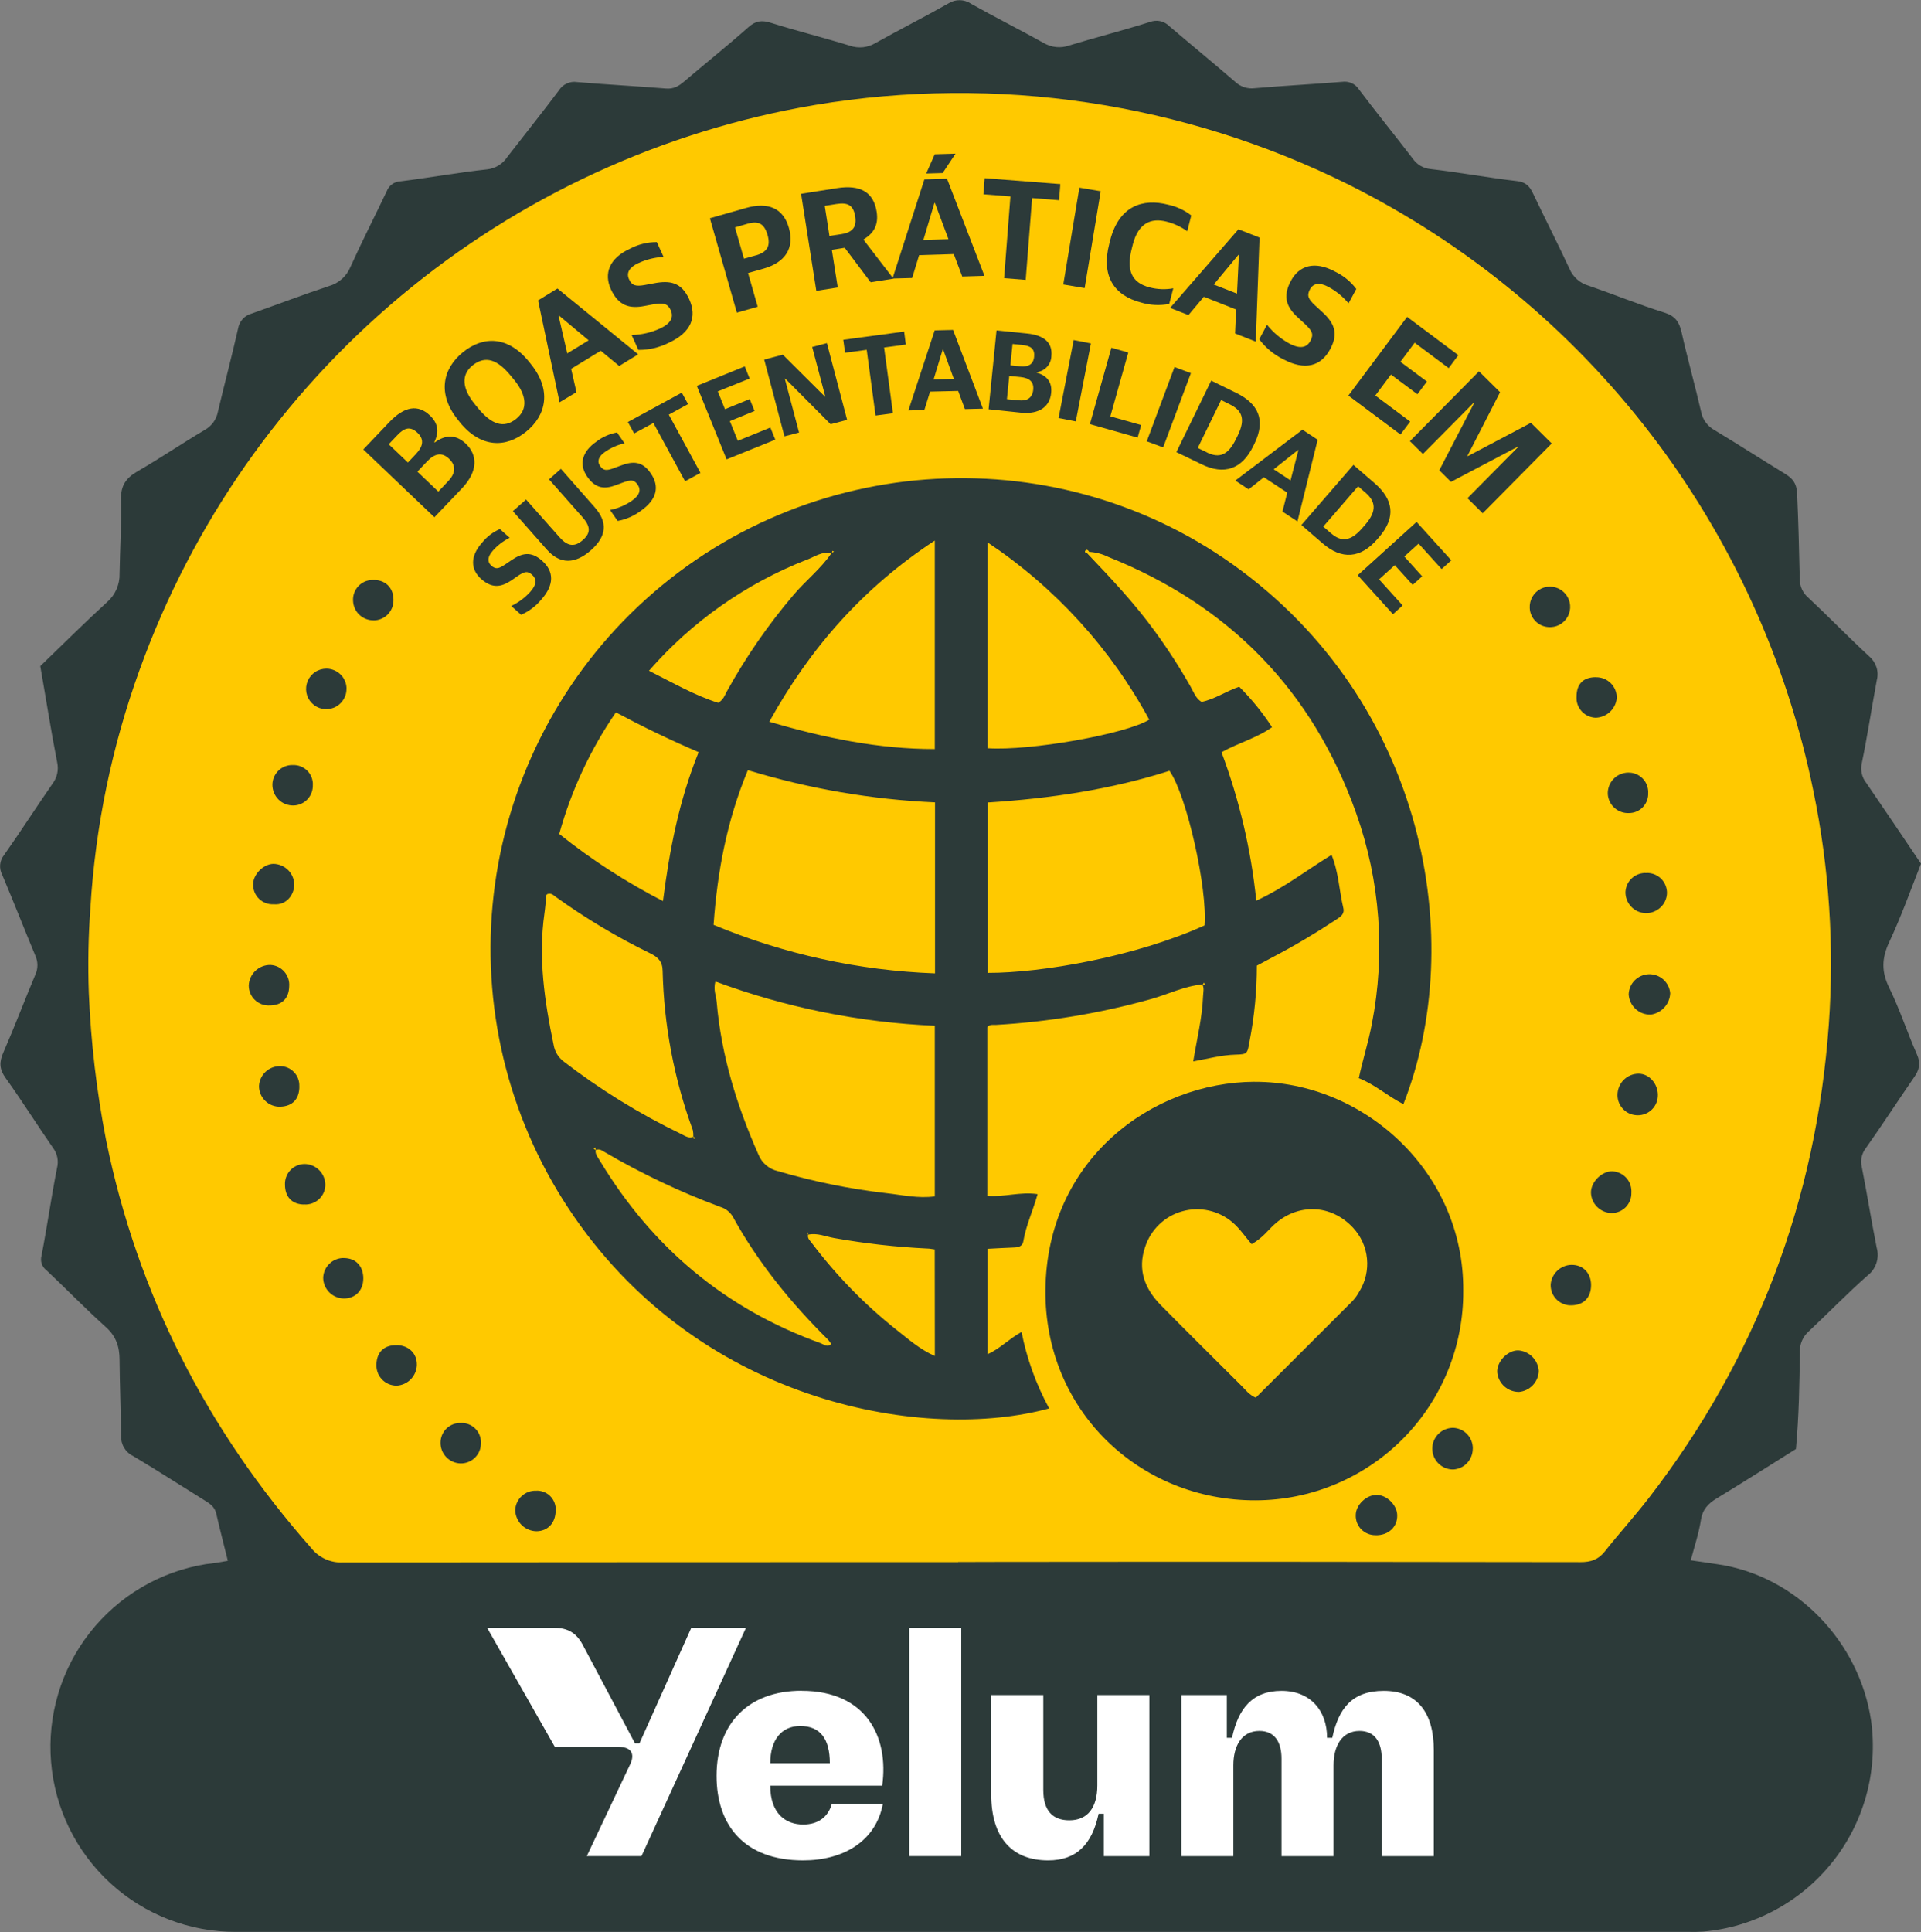
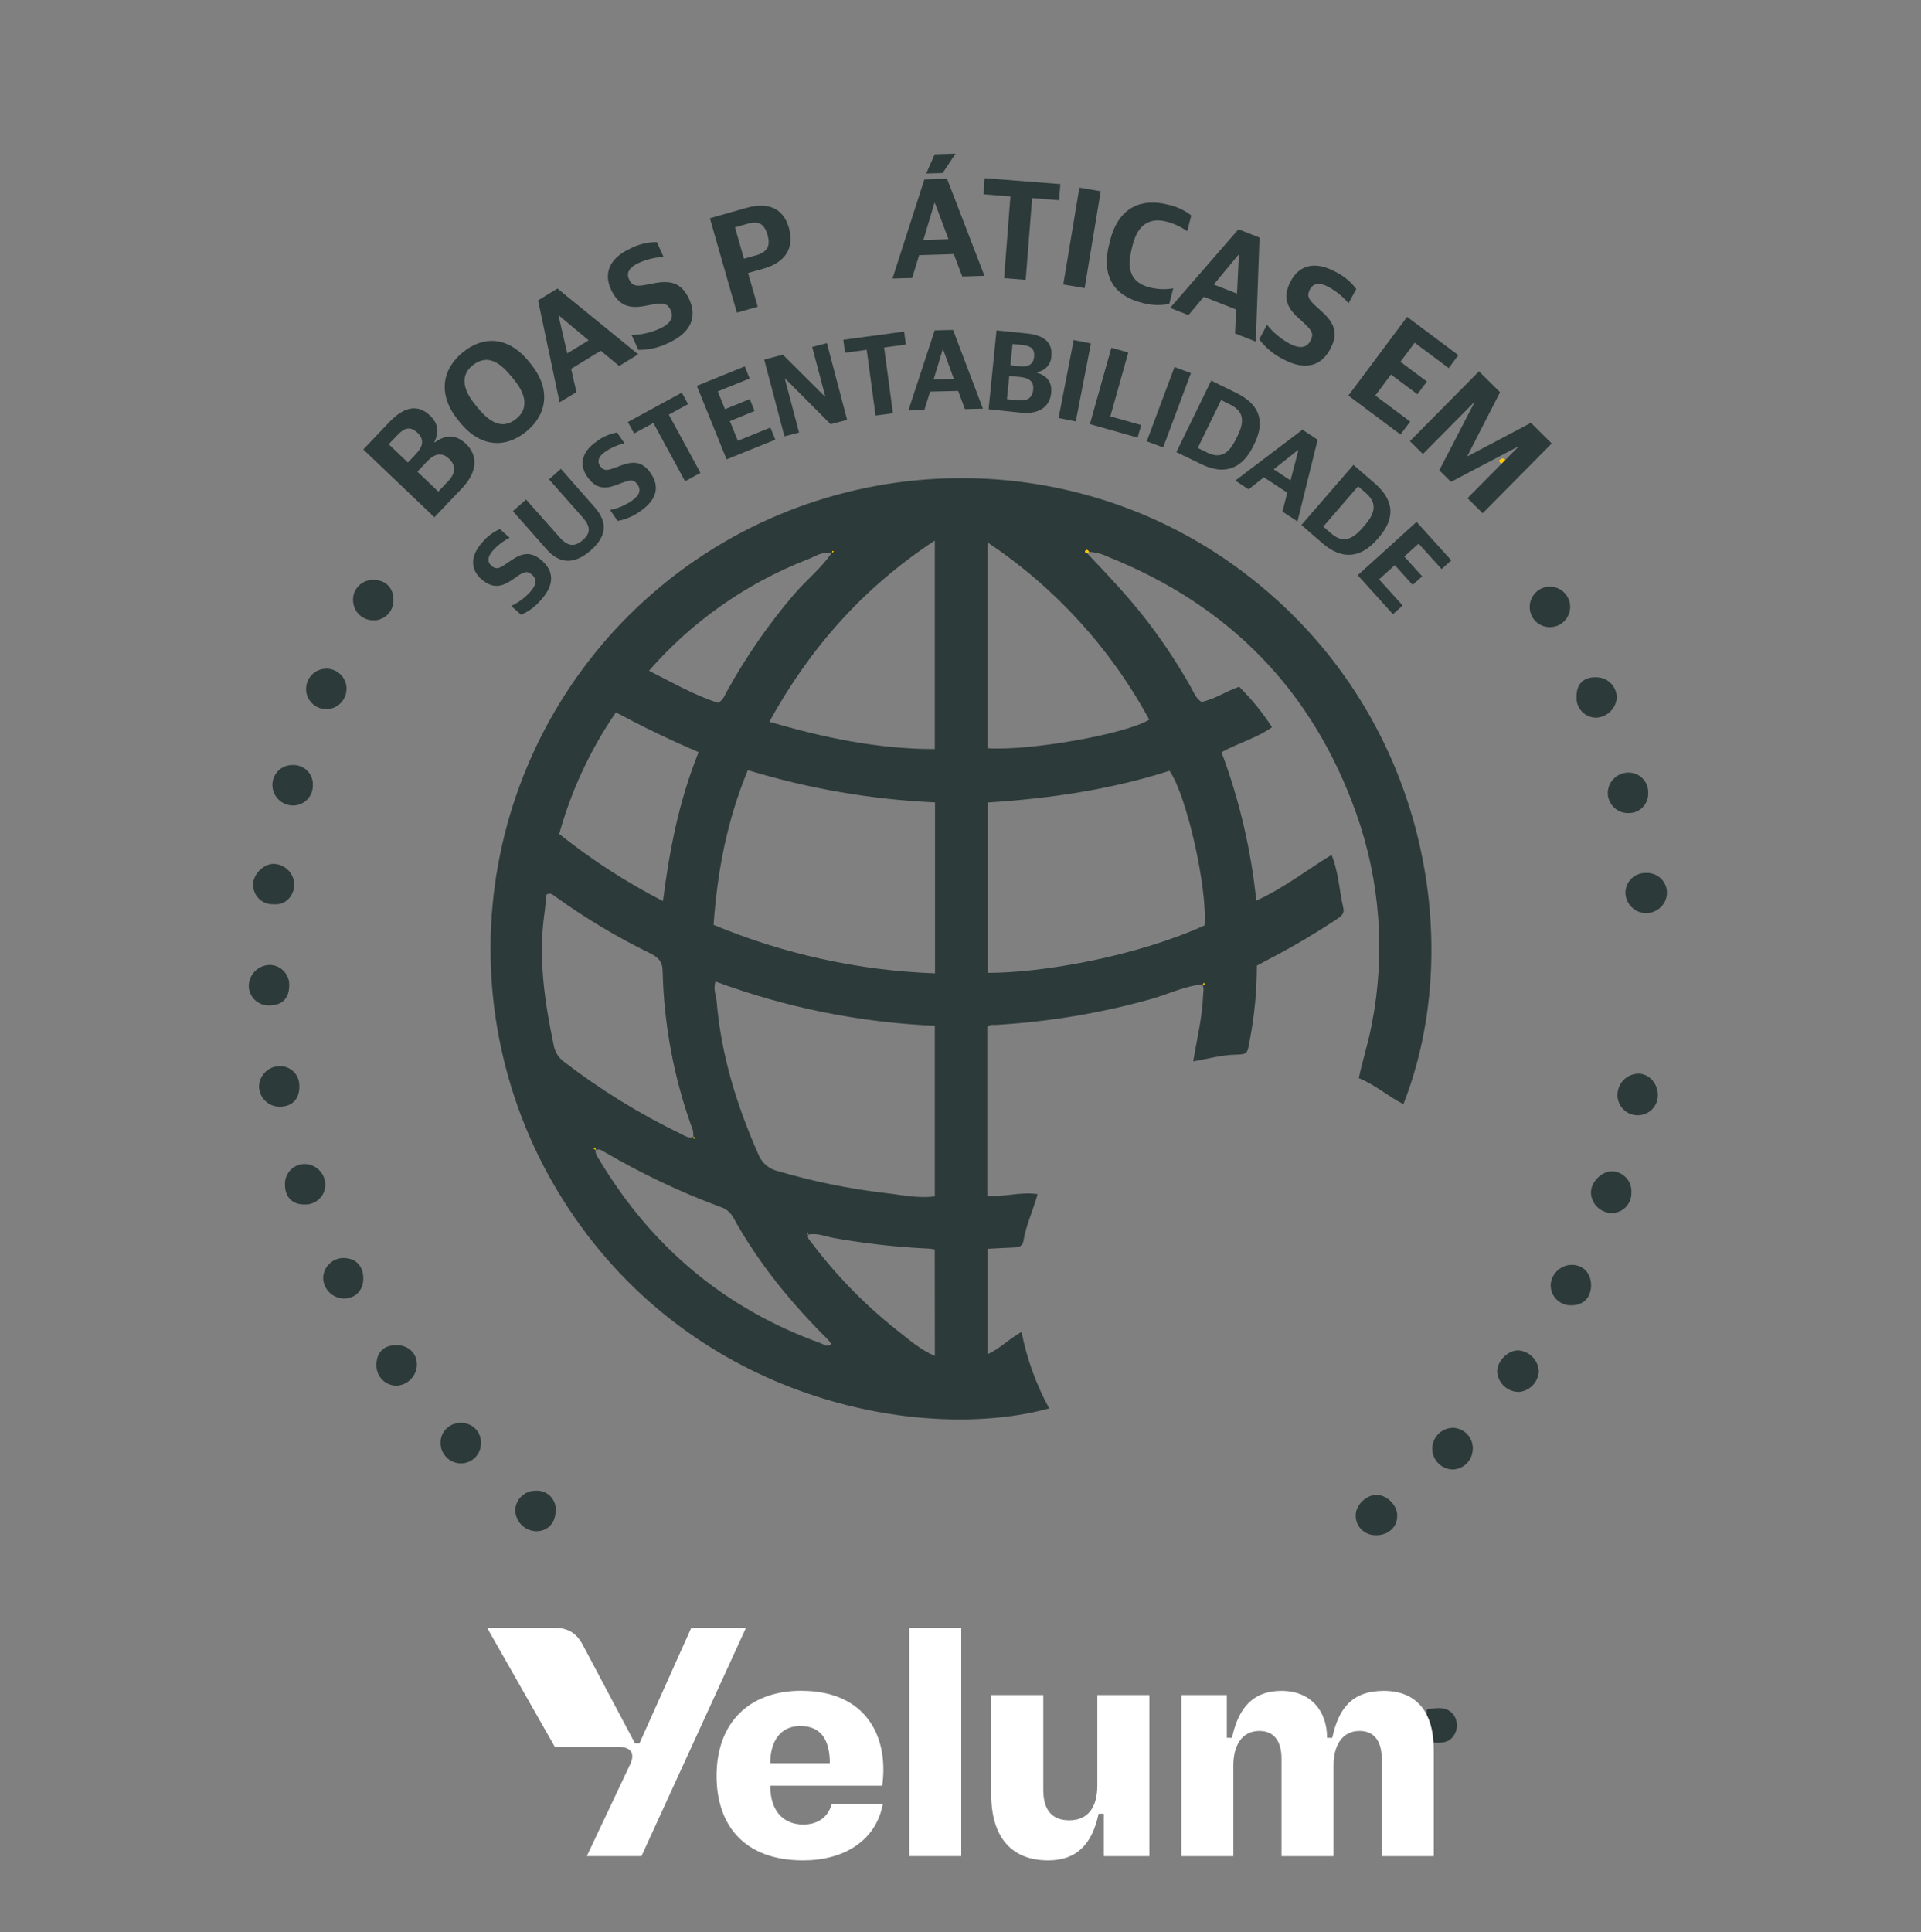
<svg xmlns="http://www.w3.org/2000/svg" id="Layer_1" viewBox="0 0 347 349.01">
  <rect x="0" y="0" width="347" height="349.01" fill="#808080" stroke="none" />
  <defs>
    <clipPath id="clippath">
      <rect x="0" y=".01" width="347" height="349" fill="none" />
    </clipPath>
    <clipPath id="clippath-1">
      <rect x="88" y="294.01" width="171" height="42" fill="none" />
    </clipPath>
  </defs>
  <g clip-path="url(#clippath)">
    <g>
-       <path d="M41.17,281.94c-.72-2.93-1.46-5.75-2.11-8.59-.26-1.11-1-1.68-1.87-2.22-4.39-2.72-8.73-5.53-13.17-8.17-.68-.33-1.24-.86-1.62-1.51-.38-.65-.56-1.4-.52-2.15-.04-4.56-.25-9.14-.28-13.69,0-2.35-.61-4.23-2.44-5.89-3.7-3.32-7.16-6.9-10.78-10.31-.39-.29-.69-.7-.84-1.16s-.17-.96-.04-1.43c1.02-5.27,1.76-10.59,2.8-15.84.16-.62.18-1.28.06-1.91-.12-.63-.39-1.23-.78-1.75-2.89-4.16-5.58-8.46-8.53-12.57-1.18-1.63-1.22-2.92-.43-4.69,2.02-4.63,3.81-9.37,5.76-14.01.25-.54.38-1.13.38-1.73s-.13-1.18-.38-1.73c-2.03-4.88-3.94-9.75-5.98-14.59-.3-.57-.43-1.21-.37-1.84.06-.64.31-1.24.71-1.74,2.98-4.22,5.78-8.58,8.72-12.83.42-.55.72-1.18.87-1.85.15-.67.15-1.37,0-2.05-1.13-5.75-2.03-11.58-3.05-17.38,4.05-3.91,8-7.84,12.11-11.61.72-.63,1.29-1.42,1.67-2.3.38-.88.57-1.83.54-2.79.07-4.47.37-8.93.26-13.41-.06-2.49.9-3.86,2.95-5.05,4.12-2.38,8.07-5.06,12.18-7.5.61-.34,1.14-.81,1.55-1.37.41-.57.69-1.22.82-1.9,1.18-5.02,2.52-10.01,3.65-15.04.11-.64.39-1.23.82-1.71.43-.48.99-.82,1.61-.99,4.67-1.65,9.29-3.42,14.01-4.98.86-.25,1.65-.68,2.32-1.28.67-.59,1.19-1.33,1.53-2.16,2.08-4.61,4.4-9.14,6.56-13.68.19-.51.53-.95.97-1.27.44-.32.96-.5,1.51-.52,5.23-.65,10.41-1.6,15.65-2.16.74-.08,1.45-.32,2.08-.71.63-.39,1.17-.91,1.57-1.53,3.11-4.02,6.28-7.97,9.32-12.03.34-.54.83-.97,1.42-1.24.58-.27,1.23-.36,1.87-.26,5.35.46,10.71.73,16.06,1.17,1.38.11,2.3-.44,3.26-1.26,3.86-3.29,7.83-6.46,11.61-9.81,1.33-1.19,2.44-1.32,4.08-.8,4.73,1.49,9.55,2.68,14.28,4.14.76.26,1.56.35,2.36.27.8-.09,1.56-.35,2.25-.76,4.34-2.43,8.78-4.67,13.09-7.11.63-.41,1.36-.63,2.11-.62.75,0,1.48.24,2.1.66,4.33,2.44,8.76,4.65,13.09,7.07.69.4,1.46.65,2.25.73.79.08,1.6-.02,2.35-.29,4.84-1.47,9.74-2.71,14.56-4.24.6-.23,1.26-.29,1.89-.15.63.14,1.2.46,1.65.92,3.94,3.36,7.95,6.64,11.86,10.02.47.45,1.04.78,1.65.99.62.2,1.27.27,1.92.18,5.24-.45,10.51-.73,15.76-1.15.59-.09,1.18,0,1.72.23.54.24,1,.63,1.32,1.13,3.17,4.21,6.51,8.31,9.71,12.49.36.53.84.98,1.39,1.31.56.33,1.18.53,1.82.59,5.23.61,10.41,1.57,15.65,2.18,1.58.19,2.25.92,2.86,2.19,2.17,4.57,4.49,9.07,6.61,13.66.31.73.79,1.39,1.38,1.91.6.53,1.3.91,2.07,1.13,4.59,1.58,9.09,3.42,13.71,4.87,1.93.61,2.67,1.69,3.08,3.54,1.09,4.84,2.44,9.62,3.55,14.44.14.69.43,1.34.86,1.9.42.56.96,1.03,1.58,1.36,4.26,2.57,8.42,5.25,12.66,7.84,1.36.83,2.12,1.67,2.22,3.53.24,5.17.36,10.36.48,15.5,0,.65.13,1.29.4,1.87.27.59.67,1.1,1.17,1.52,3.7,3.47,7.24,7.12,10.96,10.57.61.51,1.07,1.19,1.32,1.95.25.76.27,1.58.07,2.35-.93,4.98-1.68,9.99-2.7,14.94-.15.63-.16,1.29-.02,1.92.14.63.42,1.23.83,1.73,3.27,4.76,6.49,9.57,9.87,14.56-1.83,4.66-3.56,9.52-5.74,14.17-1.36,2.91-1.43,5.34,0,8.24,1.91,3.9,3.25,8.07,5.01,12.05.71,1.61.43,2.77-.52,4.13-2.95,4.27-5.74,8.59-8.72,12.8-.37.47-.62,1.02-.75,1.6-.13.58-.12,1.19.02,1.76.96,4.88,1.73,9.75,2.7,14.62.26.91.24,1.88-.06,2.78-.3.9-.86,1.69-1.62,2.26-3.65,3.22-7.04,6.73-10.59,10.06-.53.46-.94,1.03-1.22,1.67-.28.64-.41,1.34-.39,2.03-.07,5.77-.16,11.58-.71,17.55-4.68,2.93-9.45,5.97-14.28,8.9-1.57.95-2.59,2.01-2.89,3.95-.37,2.38-1.15,4.7-1.83,7.25l4.81.71c14.25,2.06,25.68,13.98,27.78,28.34.61,4.51.31,9.09-.9,13.47-1.21,4.38-3.29,8.48-6.13,12.03-2.83,3.55-6.36,6.5-10.37,8.65-4,2.15-8.4,3.47-12.93,3.86-.91.06-1.82.08-2.73.05H42.68c-8.41.04-16.53-3.09-22.73-8.78-6.2-5.69-10.03-13.5-10.72-21.89-.69-8.39,1.8-16.73,6.99-23.36,5.19-6.63,12.68-11.05,20.98-12.39,1.26-.12,2.54-.35,3.97-.6Z" fill="#2c3a39" />
-       <path d="M173.08,282.14c-37.05,0-74.1.02-111.15.05-1.09.06-2.17-.15-3.16-.6-.99-.45-1.86-1.12-2.54-1.98-18.82-21.33-31.38-45.8-37.07-73.73-1.7-8.75-2.74-17.61-3.11-26.51-.19-5.15-.09-10.32.29-15.46.89-14.66,3.88-29.12,8.88-42.93,9.48-26.31,25.77-49.62,47.22-67.55,21.45-17.93,47.28-29.83,74.83-34.48,32.8-5.47,66.49-.44,96.27,14.36,21.42,10.69,40.12,26.12,54.69,45.13,14.56,19.01,24.6,41.08,29.36,64.56,2.84,13.82,3.77,27.97,2.76,42.04-2.27,31.69-13.04,60.33-32.53,85.54-2.54,3.29-5.35,6.37-7.92,9.62-1.18,1.49-2.53,1.95-4.44,1.94-34.92-.06-69.84-.08-104.75-.04l-7.62.02Z" fill="#ffc900" />
      <path d="M62.59,124.47c0,.72-.23,1.43-.64,2.02-.41.6-.98,1.06-1.65,1.33-.67.27-1.41.33-2.11.19-.71-.15-1.35-.5-1.86-1.02-.51-.52-.85-1.17-.98-1.88-.13-.71-.05-1.44.23-2.11.28-.67.76-1.23,1.36-1.63.6-.4,1.31-.6,2.04-.6.48,0,.95.1,1.4.29.44.19.84.46,1.18.8.34.34.6.75.78,1.19s.27.92.26,1.4Z" fill="#2c3a39" />
      <path d="M266.04,261.62c0,.97-.35,1.9-1.01,2.61-.66.71-1.57,1.13-2.53,1.18-.49,0-.98-.09-1.44-.28s-.87-.46-1.22-.81c-.35-.35-.63-.76-.82-1.21-.19-.45-.29-.94-.3-1.44,0-.49.09-.98.28-1.44s.46-.87.81-1.23c.35-.35.76-.63,1.21-.82.46-.19.94-.29,1.44-.3.97.03,1.88.44,2.55,1.13.67.7,1.04,1.63,1.04,2.6Z" fill="#2c3a39" />
      <path d="M292.18,197.8c0-.51.09-1.01.28-1.48.19-.47.47-.9.82-1.26.36-.36.78-.65,1.24-.84.47-.2.97-.3,1.47-.3,1.89,0,3.48,1.78,3.48,3.85,0,.48-.08.95-.26,1.4-.18.44-.44.85-.78,1.19-.34.34-.74.61-1.18.79-.44.18-.92.28-1.39.28-.48,0-.96-.09-1.4-.26-.45-.18-.85-.45-1.19-.78-.34-.34-.62-.74-.8-1.18-.19-.44-.29-.92-.29-1.4Z" fill="#2c3a39" />
      <path d="M294.69,215.44c.01.48-.07.95-.25,1.4-.18.44-.44.85-.77,1.19-.34.34-.73.61-1.18.79-.44.18-.91.28-1.39.27-.97-.02-1.89-.41-2.58-1.09-.69-.68-1.1-1.6-1.13-2.57-.04-1.94,1.96-3.94,3.89-3.88.48.03.95.15,1.38.36.43.21.82.5,1.14.86.32.36.56.78.71,1.24.15.46.21.94.18,1.42Z" fill="#2c3a39" />
      <path d="M274.34,251.4c-.96,0-1.89-.36-2.61-1.01-.72-.65-1.17-1.54-1.27-2.49-.15-1.9,1.83-4.02,3.78-4,.97.06,1.88.48,2.56,1.16s1.1,1.6,1.16,2.56c-.03.96-.42,1.88-1.09,2.58-.67.7-1.57,1.13-2.53,1.21Z" fill="#2c3a39" />
      <path d="M67.52,112.04c-.96.02-1.9-.34-2.6-1-.7-.66-1.11-1.58-1.14-2.54-.03-.48.04-.95.2-1.4.16-.45.41-.86.73-1.21.32-.35.71-.63,1.15-.83.44-.2.91-.3,1.38-.31,2.3-.12,3.86,1.35,3.84,3.62,0,.48-.08.95-.25,1.4-.18.44-.44.85-.77,1.19-.33.34-.73.62-1.17.8-.44.19-.91.29-1.39.29Z" fill="#2c3a39" />
-       <path d="M301.7,179.36c-.03.96-.4,1.88-1.05,2.59-.64.71-1.52,1.17-2.47,1.3-1.01.03-2-.34-2.74-1.03-.74-.69-1.19-1.64-1.24-2.65.04-.95.43-1.86,1.11-2.53.68-.67,1.59-1.06,2.54-1.09.96-.02,1.88.31,2.6.95.71.63,1.16,1.52,1.25,2.47Z" fill="#2c3a39" />
      <path d="M48.6,181.6c-.48,0-.95-.07-1.39-.25-.44-.18-.85-.44-1.19-.77-.34-.33-.61-.73-.8-1.17-.18-.44-.28-.91-.28-1.39.03-1.02.46-1.98,1.2-2.68.74-.7,1.72-1.08,2.74-1.06.48.03.94.15,1.37.36.43.21.81.51,1.12.87.31.36.55.78.7,1.23.15.45.21.93.17,1.41-.05,2.22-1.37,3.48-3.64,3.44Z" fill="#2c3a39" />
      <path d="M280.11,113.26c-.48.02-.95-.05-1.4-.21-.45-.16-.86-.41-1.21-.73-.35-.32-.64-.71-.84-1.14s-.32-.9-.33-1.38c-.04-.73.14-1.44.51-2.07.37-.62.92-1.12,1.57-1.43.66-.31,1.39-.42,2.11-.31.72.11,1.39.43,1.92.92.54.49.91,1.13,1.09,1.83.17.71.13,1.44-.12,2.13-.25.68-.7,1.27-1.28,1.7-.59.43-1.29.67-2.01.69Z" fill="#2c3a39" />
      <path d="M288.27,122.32c.5-.01,1,.08,1.46.26.46.19.88.46,1.24.82.35.35.63.77.82,1.24.18.46.28.96.26,1.46-.1.95-.54,1.84-1.25,2.49-.71.65-1.62,1.02-2.58,1.04-.47-.02-.94-.13-1.37-.33-.43-.2-.82-.48-1.14-.83-.32-.35-.57-.76-.73-1.21-.16-.45-.23-.92-.2-1.4,0-2.33,1.21-3.55,3.49-3.55Z" fill="#2c3a39" />
      <path d="M49.4,163.32c-.48.02-.96-.05-1.4-.22-.45-.17-.86-.43-1.2-.76-.35-.33-.62-.73-.8-1.17-.19-.44-.28-.92-.27-1.4-.04-1.8,1.83-3.71,3.65-3.75,1.01.01,1.98.43,2.69,1.15.71.73,1.1,1.7,1.09,2.72-.06,1.55-1.24,3.65-3.75,3.43Z" fill="#2c3a39" />
      <path d="M297.46,157.66c.48,0,.95.08,1.4.26.44.18.85.44,1.19.78.34.34.61.74.79,1.18.18.44.28.91.28,1.39-.01.49-.12.98-.32,1.43-.2.45-.49.85-.85,1.19-.36.34-.78.6-1.24.78-.46.18-.95.26-1.44.25-.49-.01-.98-.12-1.43-.32-.45-.2-.85-.49-1.19-.85-.34-.36-.6-.78-.78-1.24-.18-.46-.26-.95-.25-1.44.03-.47.15-.94.35-1.37.21-.43.5-.81.86-1.13.36-.32.77-.56,1.22-.71.45-.15.93-.22,1.4-.18Z" fill="#2c3a39" />
      <path d="M71.71,242.95c2.16.06,3.65,1.54,3.59,3.6-.03.97-.43,1.88-1.1,2.57-.68.69-1.59,1.1-2.55,1.15-.5,0-1-.1-1.46-.3-.46-.2-.88-.49-1.22-.86-.34-.37-.61-.8-.77-1.28s-.23-.98-.2-1.48c.1-2.21,1.44-3.45,3.72-3.39Z" fill="#2c3a39" />
      <path d="M54.99,217.55c-2.22,0-3.51-1.35-3.51-3.61-.02-.48.06-.95.23-1.4.17-.45.42-.85.75-1.2.33-.35.72-.62,1.16-.81.44-.19.91-.29,1.38-.3.5,0,1,.11,1.46.3.46.2.88.48,1.23.84s.63.79.81,1.25c.19.47.28.97.27,1.47-.02.48-.13.95-.33,1.38-.2.43-.49.82-.84,1.14-.35.32-.77.57-1.22.73-.45.16-.93.23-1.4.2Z" fill="#2c3a39" />
      <path d="M297.72,143.13c.03.48-.03.95-.19,1.4-.16.45-.41.86-.73,1.21-.32.35-.72.63-1.15.82-.44.19-.91.29-1.38.29-.96.05-1.89-.28-2.61-.91-.72-.63-1.16-1.53-1.23-2.48-.03-.5.05-1,.22-1.47.17-.47.43-.9.78-1.27.34-.36.75-.66,1.21-.86.46-.2.95-.31,1.45-.32.48-.01.95.07,1.39.24.45.18.85.44,1.19.77.34.33.61.73.79,1.18.18.44.27.91.27,1.39Z" fill="#2c3a39" />
      <path d="M54.08,196.22c0,2.26-1.22,3.59-3.45,3.66-.5.02-1-.07-1.47-.25-.47-.18-.89-.45-1.25-.81-.36-.35-.64-.77-.84-1.23-.19-.46-.29-.96-.28-1.46.05-.96.47-1.87,1.17-2.54.7-.66,1.63-1.03,2.6-1.03.48,0,.95.09,1.38.27.44.18.83.46,1.16.8.33.34.59.75.75,1.19.17.44.24.92.22,1.39Z" fill="#2c3a39" />
      <path d="M56.51,141.72c.02.47-.05.95-.21,1.4-.16.45-.41.86-.73,1.21s-.71.63-1.14.83c-.43.2-.9.31-1.37.32-.5.02-1-.07-1.47-.25-.47-.18-.9-.45-1.25-.8-.36-.35-.64-.77-.84-1.23-.19-.46-.29-.96-.29-1.46,0-.47.1-.95.28-1.38.19-.44.46-.83.8-1.17.34-.33.74-.59,1.19-.77.44-.17.92-.26,1.39-.24.48-.02.95.05,1.4.22.45.17.85.43,1.2.76.34.33.61.73.79,1.18.18.44.27.92.26,1.39Z" fill="#2c3a39" />
      <path d="M248.48,277.27c-.48.01-.95-.08-1.39-.26-.44-.18-.84-.45-1.18-.78-.33-.34-.6-.74-.77-1.18s-.26-.92-.24-1.39c0-1.83,1.89-3.66,3.76-3.66s3.7,1.86,3.73,3.66c.06,2.13-1.61,3.67-3.9,3.62Z" fill="#2c3a39" />
      <path d="M100.37,272.83c0,2.2-1.39,3.71-3.45,3.73-1.01-.01-1.98-.42-2.69-1.13-.72-.71-1.13-1.67-1.16-2.68.04-.96.45-1.87,1.16-2.53.7-.66,1.64-1.01,2.6-.98.48-.03.95.05,1.4.22.44.17.85.44,1.18.77.33.34.59.74.76,1.19.17.45.24.92.21,1.4Z" fill="#2c3a39" />
      <path d="M62.12,227.22c2.15,0,3.52,1.47,3.51,3.69-.01,2.22-1.49,3.66-3.6,3.61-.97-.03-1.89-.44-2.57-1.13-.68-.69-1.07-1.62-1.08-2.6.03-.97.44-1.89,1.14-2.56.7-.67,1.64-1.04,2.6-1.02Z" fill="#2c3a39" />
      <path d="M287.41,232.1c0,2.22-1.29,3.59-3.48,3.66-.5.03-1-.05-1.47-.23-.47-.18-.9-.45-1.26-.8-.36-.35-.64-.77-.83-1.24-.19-.47-.27-.97-.26-1.47.07-.96.5-1.86,1.2-2.52.7-.66,1.62-1.04,2.58-1.05,2.07-.01,3.51,1.48,3.52,3.64Z" fill="#2c3a39" />
      <path d="M83.3,257c.48-.01.96.08,1.4.26.44.18.85.45,1.18.79.34.34.6.75.77,1.2.17.45.25.93.23,1.4,0,.48-.09.97-.27,1.41-.18.45-.46.86-.8,1.2-.34.34-.75.61-1.2.79-.45.18-.93.27-1.42.26-.97-.03-1.9-.43-2.57-1.13-.68-.7-1.05-1.64-1.04-2.61,0-.48.09-.96.28-1.4s.46-.85.81-1.18c.35-.33.76-.59,1.21-.76.45-.17.93-.24,1.41-.22Z" fill="#2c3a39" />
      <path d="M257.89,314.67c-.38-2.11-.15-3.96-.16-5.92,1.95-.35,3.71-.55,4.87,1.01.38.54.58,1.19.58,1.86s-.2,1.31-.58,1.86c-1.16,1.71-2.93,1.21-4.71,1.2Z" fill="#2c3a39" />
      <path d="M222.72,101.97c-32.75-23.39-78.99-20.57-108.89,8.94-14.2,14.06-23,32.67-24.85,52.57-1.85,19.9,3.36,39.82,14.72,56.26,23.62,34.23,63.95,40.63,85.82,34.64-2.35-4.32-4.04-8.98-4.99-13.81-2.33,1.29-3.93,3.05-6.14,4.02v-19.04c1.71-.08,3.3-.19,4.87-.24.79-.03,1.46-.27,1.59-1.1.48-2.89,1.75-5.55,2.58-8.53-3.11-.48-6.09.57-9.09.3v-30.47c.51-.56,1.05-.37,1.53-.4,9.5-.54,18.91-2.11,28.07-4.67,3.09-.87,6.01-2.35,9.26-2.64.35.68.15,1.4.12,2.1-.15,3.92-1.11,7.73-1.78,11.8,2.7-.49,5.12-1.15,7.64-1.22,2.19-.06,2.14-.16,2.55-2.5.87-4.47,1.3-9.02,1.3-13.57l2.81-1.5c3.95-2.07,7.78-4.34,11.5-6.8.76-.51,1.59-.96,1.31-2.13-.74-3.1-.82-6.36-2.12-9.58-4.53,2.78-8.59,5.98-13.6,8.27-.94-9.17-3.05-18.18-6.28-26.81,3.14-1.72,6.38-2.56,9.13-4.52-1.72-2.64-3.71-5.09-5.94-7.31-2.44.85-4.44,2.28-6.8,2.74-1.07-.66-1.41-1.77-1.96-2.73-1.98-3.49-4.15-6.86-6.52-10.09-3.65-5.02-7.88-9.51-12.14-13.98-.07-.28,0-.39.31-.3,1.22.07,2.41.39,3.5.93,21.83,8.74,36.88,24.12,44.76,46.31,4.33,12.19,5.3,25.32,2.82,38.02-.61,3.26-1.63,6.41-2.36,9.8,2.96,1.16,5.27,3.3,8.06,4.69,11.57-29.41,4.1-72.56-30.8-97.46ZM168.86,97.63v37.66c-10.13,0-19.84-1.98-29.89-4.94,7.44-13.45,17.03-24.26,29.89-32.72ZM145.72,101.11c1.44-.56,2.8-1.57,4.49-1.22l.03-.04.05.05h-.09c-1.92,2.83-4.65,4.94-6.85,7.54-4.59,5.39-8.62,11.23-12.04,17.42-.38.69-.61,1.51-1.58,2.08-4.26-1.35-8.25-3.66-12.5-5.79,7.73-8.87,17.49-15.74,28.45-20.04h.02ZM111.27,128.67c4.87,2.6,9.65,4.92,14.93,7.18-3.55,8.79-5.26,17.67-6.44,26.9-6.64-3.41-12.91-7.47-18.74-12.13,2.17-7.83,5.62-15.24,10.22-21.94h.02ZM101.84,191.73c-.97-.73-1.63-1.8-1.83-3-1.64-7.85-2.8-15.74-1.66-23.76.16-1.1.23-2.21.35-3.31,0-.07.13-.12.21-.19.7-.24,1.14.28,1.61.61,5.35,3.84,11.01,7.22,16.93,10.1,1.42.7,2.22,1.47,2.25,3.16.23,9.82,2.07,19.55,5.45,28.77.08.39.11.78.09,1.17h.04l-.04.04c-.85.34-1.51-.18-2.22-.52-7.49-3.61-14.59-7.99-21.18-13.07ZM148.24,242.6c-17.24-6.21-30.45-17.31-39.87-32.95-.35-.61-.87-1.15-.78-1.93h.03c.66-.32,1.14.09,1.66.39,6.63,3.88,13.59,7.18,20.8,9.86.97.28,1.79.92,2.3,1.79,4.57,8.32,10.52,15.59,17.24,22.25.19.23.37.48.53.74-.73.66-1.31.07-1.91-.14ZM129.24,177.27c12.71,4.71,26.08,7.41,39.62,7.99v30.82c-3,.41-5.9-.26-8.76-.58-6.62-.76-13.17-2.09-19.57-3.98-.78-.17-1.5-.53-2.11-1.04-.61-.51-1.09-1.16-1.39-1.9-3.92-8.83-6.74-17.96-7.57-27.63-.09-1.11-.64-2.16-.23-3.69ZM168.87,244.91c-2.68-1.16-4.79-3.05-6.96-4.75-5.72-4.54-10.83-9.78-15.23-15.61-.34-.46-.86-.86-.71-1.54h-.04l.05-.05s0,.03,0,.04c1.64-.37,3.15.34,4.71.61,5.57.99,11.19,1.62,16.83,1.89.39,0,.78.09,1.33.16l.02,19.26ZM168.9,175.8c-13.75-.5-27.3-3.47-40-8.76.69-9.75,2.44-18.89,6.19-27.94,10.98,3.35,22.34,5.31,33.81,5.82v30.88ZM211.27,139.24c3.12,4.46,6.86,21.25,6.32,27.9-12.51,5.68-29.49,8.59-39.14,8.57v-30.77c11.19-.71,22.22-2.33,32.83-5.73v.04ZM207.58,129.99c-4.31,2.63-21.6,5.66-29.18,5.15v-37.17c12.18,8.13,22.2,19.11,29.18,31.98v.04Z" fill="#2c3a39" />
      <path d="M196.43,99.95c-.24-.09-.61-.19-.37-.51.24-.32.51-.06.68.21l-.31.3Z" fill="#ffc900" />
      <path d="M217.23,177.85l.26-.38c.24.33.14.45-.24.4l-.02-.02Z" fill="#ffc900" />
      <path d="M107.59,207.72l-.38-.28.32-.18.1.43-.03.03Z" fill="#ffc900" />
      <path d="M150.27,99.88l.09-.41.3.16-.44.21.06.05Z" fill="#ffc900" />
      <path d="M146,222.93l-.4-.23c.4-.27.37,0,.35.27l.05-.05Z" fill="#ffc900" />
      <path d="M125.25,205.29l.39.27c-.4.22-.44.03-.35-.31l-.04.04Z" fill="#ffc900" />
-       <path d="M226.68,195.38c-18.63.06-37.61,14.11-37.83,37.59-.21,21.85,17.05,38.08,37.97,38.01,4.95-.01,9.85-1,14.41-2.91,4.57-1.91,8.71-4.7,12.2-8.22s6.24-7.69,8.11-12.27c1.87-4.59,2.81-9.49,2.78-14.45.17-21.49-18.03-37.81-37.64-37.74ZM245.56,233.24c-.33.62-.74,1.2-1.22,1.72-5.79,5.81-11.61,11.58-17.5,17.48-1.26-.55-1.83-1.41-2.55-2.11-4.87-4.87-9.79-9.71-14.62-14.62-2.87-2.93-4.23-6.38-2.81-10.51.5-1.54,1.38-2.94,2.55-4.06,1.17-1.12,2.6-1.94,4.17-2.37,1.56-.44,3.21-.48,4.79-.13,1.58.35,3.06,1.09,4.29,2.15,1.29,1.11,2.27,2.57,3.43,3.92,1.91-1.07,2.86-2.4,4.01-3.47,4.3-3.98,10.35-3.77,14.32.51,1.42,1.53,2.31,3.48,2.51,5.56.21,2.08-.28,4.17-1.37,5.94Z" fill="#2c3a39" />
      <path d="M270.74,83.28c.32-.46.82-.69,1.15-.22.18.25-.41.5-.71.69l-.44-.48Z" fill="#ffc900" />
      <path d="M65.61,81.2l4.7-4.94c2.78-2.93,5.24-3.24,7.35-1.22,1.39,1.32,1.77,2.89.79,4.81l.08.07c1.83-1.35,3.74-1.56,5.62.22,2.09,2,2.29,4.91-.72,8.08l-4.96,5.2-12.84-12.24ZM75.17,81.96c1.16-1.22,1.58-2.52.27-3.77-1.32-1.26-2.39-.94-3.65.4l-1.57,1.65,3.47,3.3,1.49-1.58ZM80.99,86.87c1.32-1.4,1.44-2.77.12-4.02-1.32-1.25-2.61-.93-3.98.51l-1.73,1.83,3.78,3.6,1.81-1.92Z" fill="#2c3a39" />
      <path d="M83.06,76.25l-.35-.44c-3.75-4.64-2.76-9.21.91-12.19,3.68-2.98,8.17-2.96,11.95,1.72l.35.44c3.76,4.66,2.78,9.23-.88,12.19-3.66,2.96-8.19,2.97-11.99-1.72ZM92.93,68.67l-.57-.69c-2.44-3.01-4.62-3.86-6.99-1.99-2.13,1.72-1.86,4.2.35,6.95l.55.68c2.47,3.05,4.72,3.85,6.99,2.02,2.15-1.74,1.87-4.24-.33-6.97Z" fill="#2c3a39" />
      <path d="M97.21,54.25l3.49-2.14,14.58,11.89-3.43,2.1-3.33-2.75-5.35,3.27.96,4.21-3.05,1.83-3.88-18.4ZM102.47,63.83l3.86-2.36-5.35-4.47-.08.05,1.57,6.78Z" fill="#2c3a39" />
      <path d="M115.32,63.21l-1.22-2.7c1.77-.04,3.51-.44,5.12-1.17,2.02-.93,2.51-2.08,1.93-3.34-.54-1.16-1.27-1.36-3.15-1.03l-1.55.29c-2.66.52-4.68.04-6.09-2.99-1.3-2.83-.35-5.61,3.46-7.36,1.49-.78,3.15-1.19,4.83-1.18l1.22,2.67c-1.59.08-3.15.47-4.59,1.14-1.58.73-2.19,1.74-1.65,2.9.53,1.16,1.22,1.33,2.92,1.02l1.56-.29c2.95-.57,4.98-.18,6.38,2.86,1.47,3.21.37,6-3.65,7.87-1.71.86-3.59,1.31-5.5,1.3Z" fill="#2c3a39" />
      <path d="M128.23,39.42l6.42-1.83c4.23-1.22,6.87.11,7.85,3.55,1.06,3.69-.68,6.26-4.54,7.37l-2.83.8,1.74,6.09-3.76,1.07-4.88-17.07ZM136.58,46.12c2.07-.61,2.62-1.74,2.08-3.66-.61-2.11-1.65-2.61-3.62-2.05l-2.27.66,1.62,5.65,2.19-.61Z" fill="#2c3a39" />
-       <path d="M144.72,35l6.47-1.02c4.19-.66,6.61.69,7.17,4.27.38,2.44-.58,3.9-2.35,4.98v.1l5.38,7-4.12.65-4.68-6.23-2.33.37,1.07,6.8-3.87.61-2.75-17.52ZM152.03,42.28c2.07-.33,2.76-1.37,2.44-3.27-.33-1.9-1.27-2.49-3.34-2.17l-2.15.34.85,5.44,2.21-.34Z" fill="#2c3a39" />
      <path d="M166.98,32.4l4.09-.12,6.76,17.54-4.01.12-1.53-4.05-6.26.19-1.26,4.13-3.55.1,5.76-17.91ZM166.8,43.34l4.53-.14-2.44-6.53h-.1l-1.99,6.67ZM168.85,27.86l3.76-.11-2.33,3.5-2.97.09,1.54-3.48Z" fill="#2c3a39" />
      <path d="M182.51,35.47l-4.87-.38.23-2.91,13.67,1.07-.23,2.91-4.87-.39-1.16,14.78-3.9-.31,1.14-14.77Z" fill="#2c3a39" />
      <path d="M194.97,33.89l3.86.65-2.9,17.49-3.86-.65,2.91-17.49Z" fill="#2c3a39" />
      <path d="M200.37,44.03l.16-.61c1.6-6.25,5.9-7.63,10.48-6.45,1.52.32,2.95.99,4.18,1.94l-.73,2.85c-1.13-.8-2.39-1.39-3.73-1.73-2.87-.74-5.1.32-6.09,4.07l-.21.84c-.94,3.66-.2,6.09,3.25,6.97,1.39.36,2.85.42,4.26.16l-.73,2.82c-1.68.33-3.42.25-5.06-.24-4.93-1.27-7.28-4.81-5.77-10.63Z" fill="#2c3a39" />
      <path d="M223.71,41.41l3.81,1.5-.68,18.79-3.74-1.47.19-4.33-5.83-2.3-2.78,3.31-3.31-1.3,12.34-14.2ZM219.25,51.39l4.2,1.64.34-6.96-.09-.04-4.45,5.36Z" fill="#2c3a39" />
      <path d="M227.47,61.27l1.4-2.61c1.1,1.38,2.47,2.53,4.02,3.38,1.96,1.05,3.17.75,3.82-.47.65-1.22.32-1.83-1.07-3.13l-1.17-1.07c-2.01-1.83-2.86-3.72-1.28-6.65,1.48-2.75,4.26-3.66,7.96-1.67,1.52.73,2.84,1.8,3.85,3.14l-1.4,2.6c-1.01-1.22-2.26-2.23-3.65-2.98-1.53-.82-2.7-.7-3.31.43s-.34,1.77.94,2.95l1.15,1.05c2.23,2.01,3.14,3.88,1.56,6.82-1.68,3.11-4.57,3.91-8.49,1.83-1.71-.85-3.2-2.09-4.34-3.62Z" fill="#2c3a39" />
      <path d="M254.17,57.23l9.26,6.92-1.74,2.34-6.15-4.59-2.57,3.45,4.78,3.56-1.71,2.3-4.78-3.56-2.83,3.79,6.3,4.7-1.75,2.34-9.41-7.03,10.61-14.22Z" fill="#2c3a39" />
      <path d="M267.17,67.08l3.8,3.76-5.88,11.47.07.07,11.38-6.01,3.76,3.73-12.47,12.6-2.75-2.72,9.18-9.27-.05-.05-12.11,6.37-2.11-2.09,6.29-12.14-.07-.07-9.18,9.27-2.35-2.32,12.47-12.6Z" fill="#2c3a39" />
      <path d="M94.14,111.04l-1.79-1.6c1.3-.61,2.46-1.47,3.42-2.53,1.22-1.34,1.18-2.35.35-3.1-.83-.74-1.38-.61-2.66.26l-1.06.74c-1.83,1.22-3.46,1.54-5.48-.24-1.88-1.68-2.08-4.05.18-6.58.85-1.06,1.95-1.89,3.2-2.44l1.77,1.58c-1.16.57-2.19,1.36-3.05,2.33-.93,1.05-1.05,2-.28,2.69.77.69,1.32.61,2.49-.19l1.06-.72c2-1.38,3.65-1.75,5.66.06,2.13,1.9,2.21,4.33-.19,7.01-.98,1.18-2.22,2.11-3.62,2.72Z" fill="#2c3a39" />
      <path d="M98.79,99.27l-6.14-6.95,2.38-2.1,6.07,6.84c1.52,1.72,2.78,1.71,4.18.48,1.4-1.23,1.48-2.39-.07-4.14l-6.03-6.82,2.14-1.9,6.09,6.92c2.4,2.72,2.2,5.24-.67,7.78-2.87,2.54-5.59,2.56-7.95-.11Z" fill="#2c3a39" />
      <path d="M111.56,94.08l-1.36-1.97c1.4-.28,2.73-.84,3.91-1.65,1.48-1.02,1.71-2.01,1.07-2.93-.63-.92-1.22-.9-2.65-.38l-1.22.45c-2.05.79-3.72.69-5.25-1.53-1.44-2.07-1.07-4.42,1.72-6.34,1.08-.83,2.34-1.38,3.68-1.62l1.35,1.96c-1.26.28-2.45.81-3.51,1.54-1.16.8-1.5,1.69-.91,2.54.59.85,1.15.9,2.47.41l1.22-.45c2.27-.87,3.95-.84,5.48,1.39,1.62,2.35,1.13,4.73-1.83,6.78-1.23.92-2.67,1.54-4.18,1.81Z" fill="#2c3a39" />
      <path d="M118.02,76.4l-3.47,1.89-1.13-2.07,9.74-5.3,1.13,2.07-3.48,1.9,5.72,10.52-2.78,1.51-5.72-10.52Z" fill="#2c3a39" />
      <path d="M125.86,69.7l8.67-3.52.88,2.19-5.75,2.32,1.3,3.22,4.47-1.83.87,2.15-4.46,1.83,1.44,3.55,5.88-2.39.89,2.19-8.8,3.56-5.38-13.28Z" fill="#2c3a39" />
      <path d="M138.05,64.95l3.36-.89,7.62,7.59h.06l-2.38-8.98,2.66-.7,3.65,13.86-2.98.79-8.19-8.23h-.08l2.57,9.73-2.64.69-3.65-13.86Z" fill="#2c3a39" />
      <path d="M156.57,63.18l-3.92.53-.32-2.34,10.99-1.48.31,2.34-3.93.53,1.6,11.88-3.14.42-1.6-11.88Z" fill="#2c3a39" />
      <path d="M168.85,59.67l3.31-.08,5.39,14.22-3.25.08-1.22-3.28-5.07.12-1.04,3.34-2.88.07,4.75-14.46ZM168.65,68.52l3.65-.09-1.93-5.3h-.08l-1.64,5.39Z" fill="#2c3a39" />
      <path d="M180.01,59.68l5.48.55c3.25.33,4.66,1.74,4.43,4.09-.02.72-.3,1.42-.8,1.95-.49.53-1.16.87-1.88.94v.09c1.76.49,2.86,1.61,2.64,3.7-.24,2.32-1.99,3.89-5.51,3.53l-5.79-.61,1.43-14.24ZM184.02,72.31c1.54.16,2.47-.46,2.62-1.91.15-1.46-.7-2.13-2.31-2.3l-2.02-.2-.42,4.2,2.12.21ZM184.26,66.16c1.36.13,2.39-.24,2.54-1.7.15-1.46-.61-1.99-2.07-2.14l-1.83-.19-.39,3.85,1.74.18Z" fill="#2c3a39" />
      <path d="M193.95,61.42l3.11.61-2.73,14.08-3.11-.61,2.73-14.08Z" fill="#2c3a39" />
      <path d="M200.77,62.81l3.04.86-3.24,11.53,5.57,1.57-.64,2.27-8.62-2.44,3.88-13.8Z" fill="#2c3a39" />
      <path d="M212.15,66.29l2.97,1.11-5.01,13.41-2.96-1.1,5.01-13.41Z" fill="#2c3a39" />
      <path d="M218.79,68.75l4.51,2.21c3.98,1.94,5.4,4.87,3.3,9.18l-.2.41c-2.06,4.22-5.27,5.3-9.37,3.3l-4.53-2.19,6.29-12.91ZM218.03,81.73c2.23,1.08,3.81.5,5.24-2.44l.32-.65c1.49-3.05.69-4.57-1.49-5.63l-1.52-.75-4.22,8.65,1.68.81Z" fill="#2c3a39" />
      <path d="M235.26,77.6l2.76,1.83-3.65,14.75-2.71-1.78.87-3.42-4.23-2.78-2.75,2.18-2.41-1.58,12.12-9.18ZM230.07,84.76l3.05,2.01,1.42-5.45-.07-.04-4.4,3.49Z" fill="#2c3a39" />
      <path d="M244.48,83.97l3.81,3.29c3.35,2.9,3.96,6.09.83,9.75l-.3.34c-3.05,3.55-6.46,3.77-9.9.79l-3.84-3.32,9.4-10.85ZM240.45,96.33c1.88,1.63,3.56,1.46,5.69-1.02l.47-.54c2.22-2.57,1.83-4.27,0-5.83l-1.29-1.11-6.29,7.28,1.41,1.22Z" fill="#2c3a39" />
      <path d="M255.89,94.27l6.27,6.93-1.75,1.58-4.16-4.6-2.58,2.33,3.23,3.58-1.72,1.55-3.23-3.57-2.84,2.57,4.26,4.71-1.75,1.58-6.36-7.04,10.62-9.62Z" fill="#2c3a39" />
      <g clip-path="url(#clippath-1)">
        <path d="M111.69,315.51h-11.46l-12.23-21.5h12.17c2.41,0,3.94.94,5.06,3l9.47,17.85h.82l9.35-20.85h9.88l-18.87,41.23h-9.88l7.82-16.55c.88-1.83.35-3.18-2.12-3.18ZM144.78,305.38c11.76,0,15.81,8.42,14.58,17.14h-20.22c0,5.07,2.82,7.01,5.94,7.01,2.76,0,4.53-1.41,5.17-3.71h9.23c-1.29,6.77-7.17,10.19-14.4,10.19-10.7,0-15.64-6.42-15.64-15.26,0-9.54,5.82-15.38,15.34-15.38M149.9,318.46c0-4.36-1.71-6.72-5.35-6.72-3.35,0-5.41,2.47-5.41,6.72h10.76ZM164.24,294.01h9.4v41.23h-9.4v-41.23ZM179.06,306.15h9.4v17.14c0,3.77,1.71,5.48,4.7,5.48,3.41,0,5.06-2.41,5.06-6.3v-16.32h9.4v29.1h-8.23v-7.66h-.94c-1.18,5.54-4,8.42-9.11,8.42-6.58,0-10.29-4.12-10.29-11.96v-17.91h0ZM213.38,306.15h8.23v7.72h.94c1.12-5.3,3.7-8.48,8.94-8.48s8.23,3.59,8.23,8.48h.94c1.12-5.24,3.53-8.48,9.29-8.48,6.11,0,9.05,4.01,9.05,10.72v19.14h-9.41v-17.61c0-3-1.24-5.01-4-5.01-3.23,0-4.7,2.77-4.7,6.19v16.43h-9.4v-17.61c0-3-1.23-5.01-4-5.01-3.23,0-4.7,2.77-4.7,6.19v16.43h-9.4v-29.1h0Z" fill="#fff" />
      </g>
    </g>
  </g>
</svg>